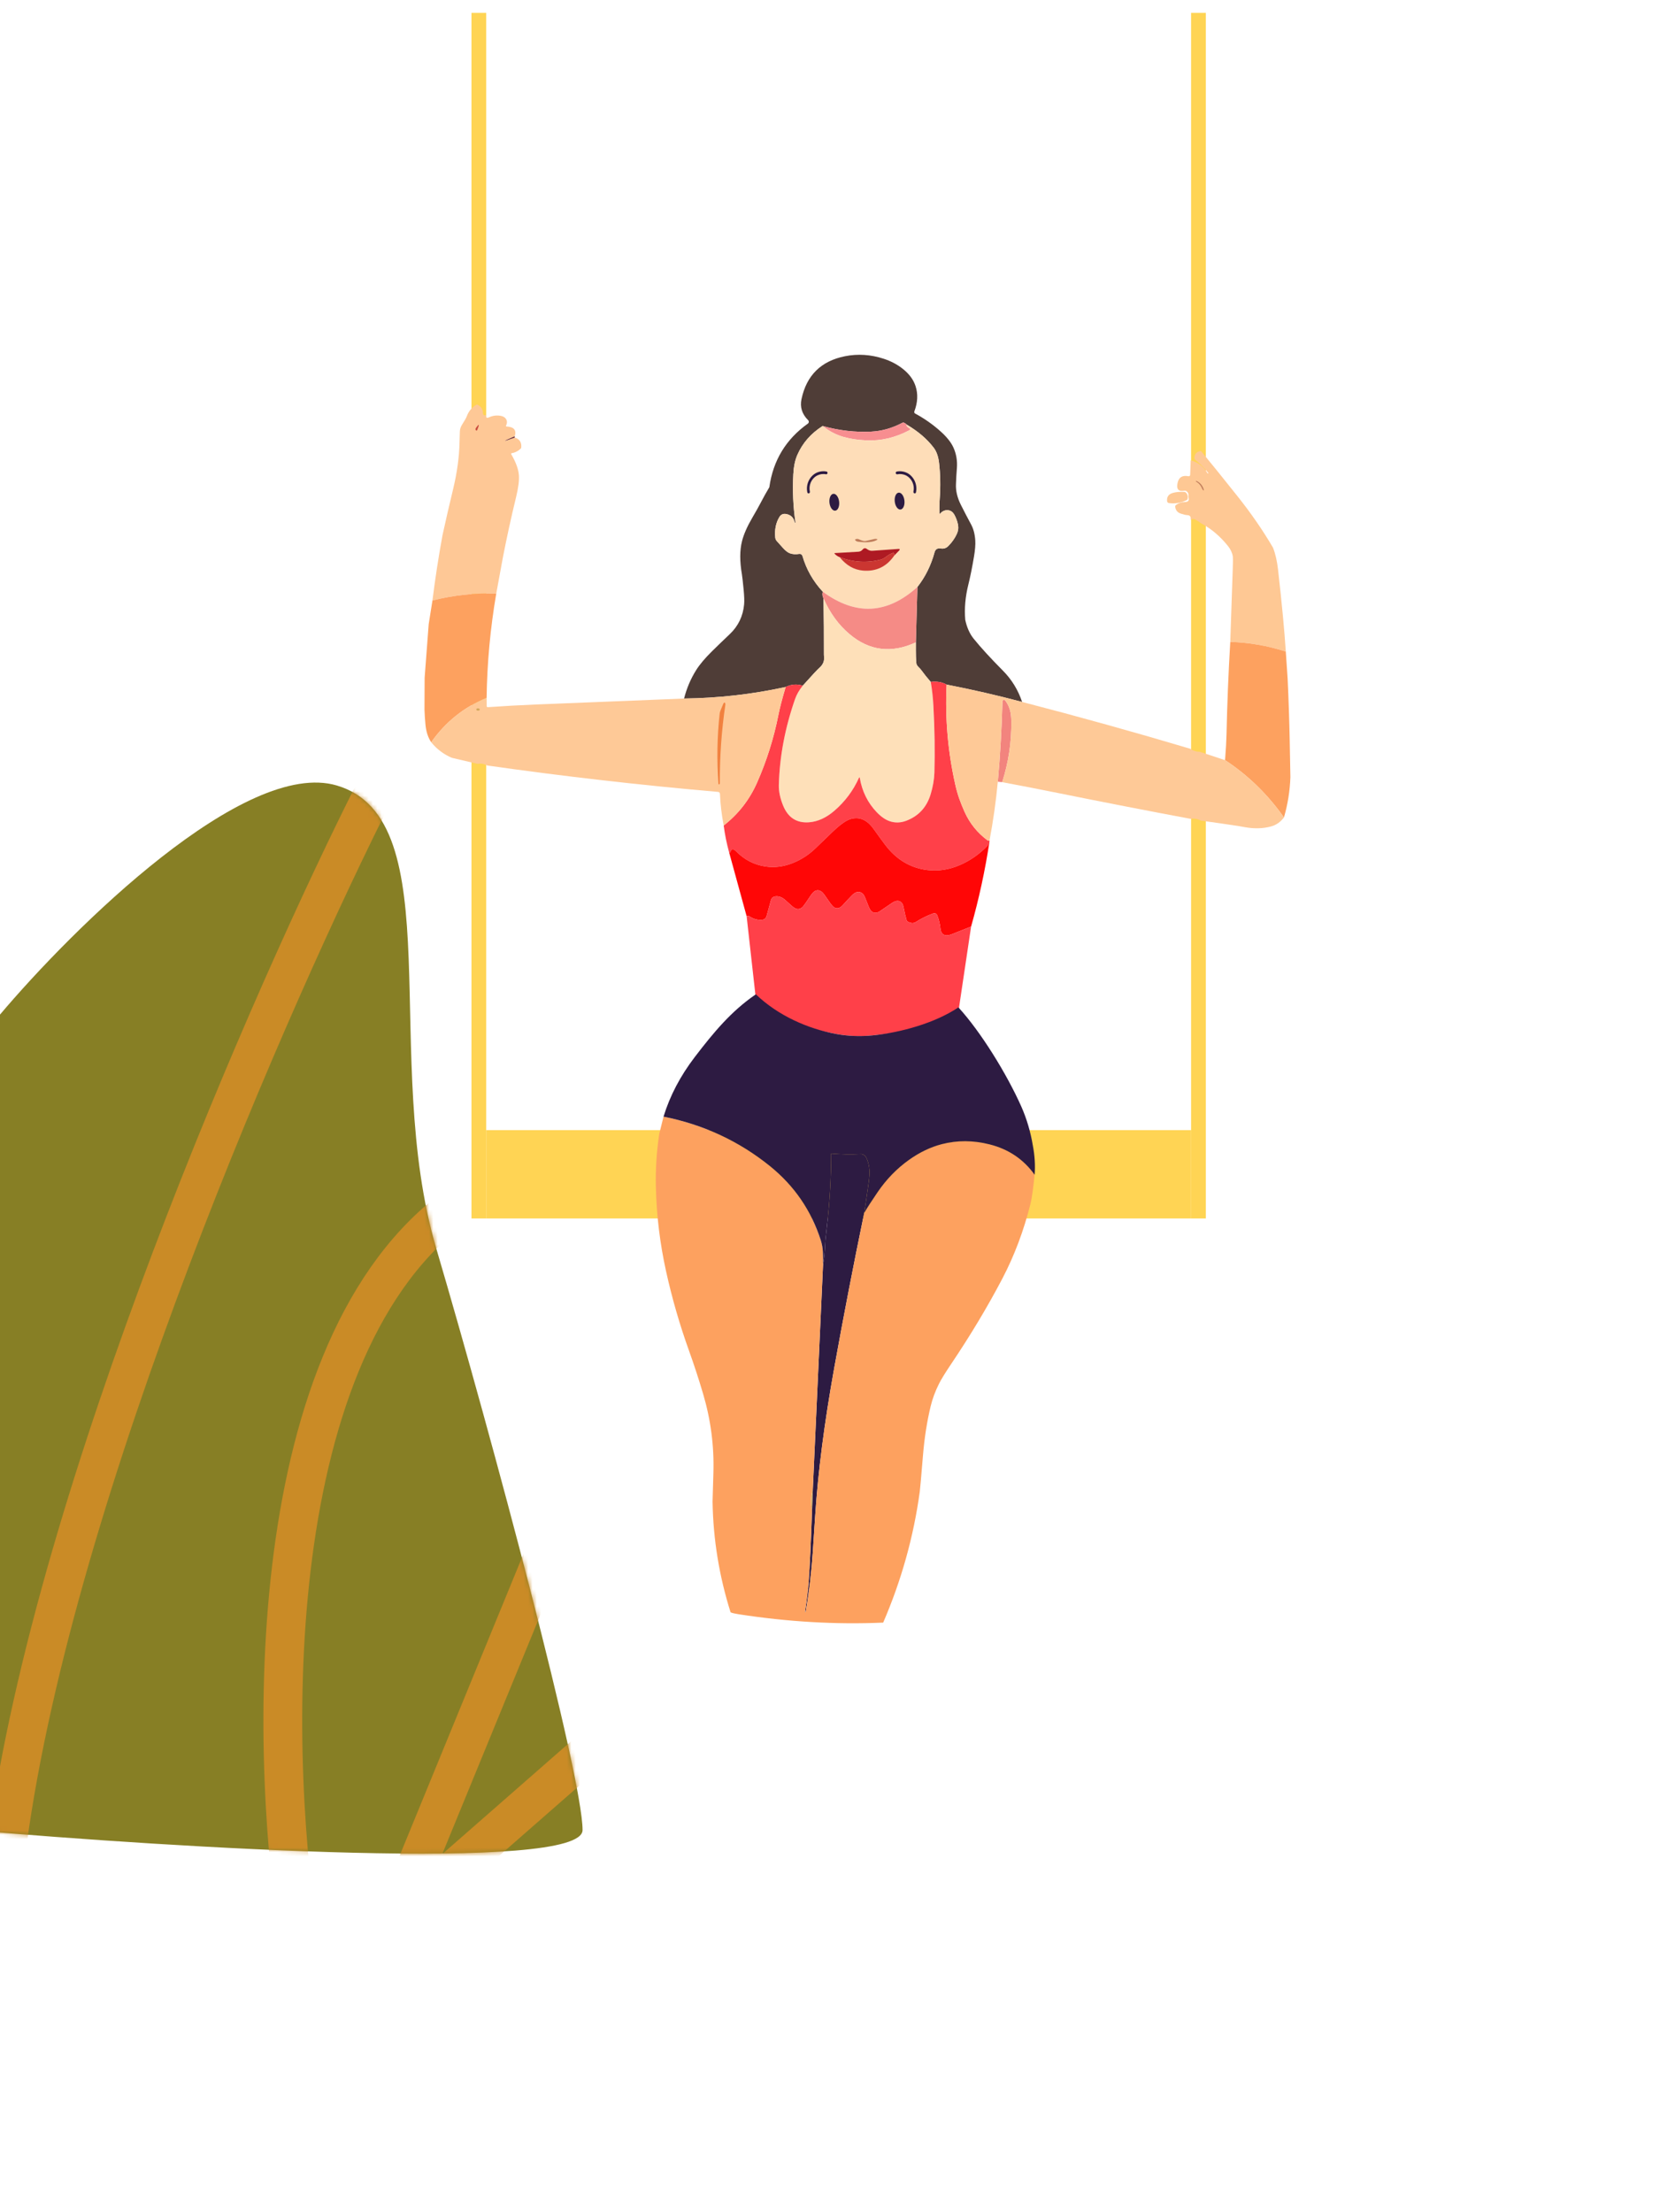
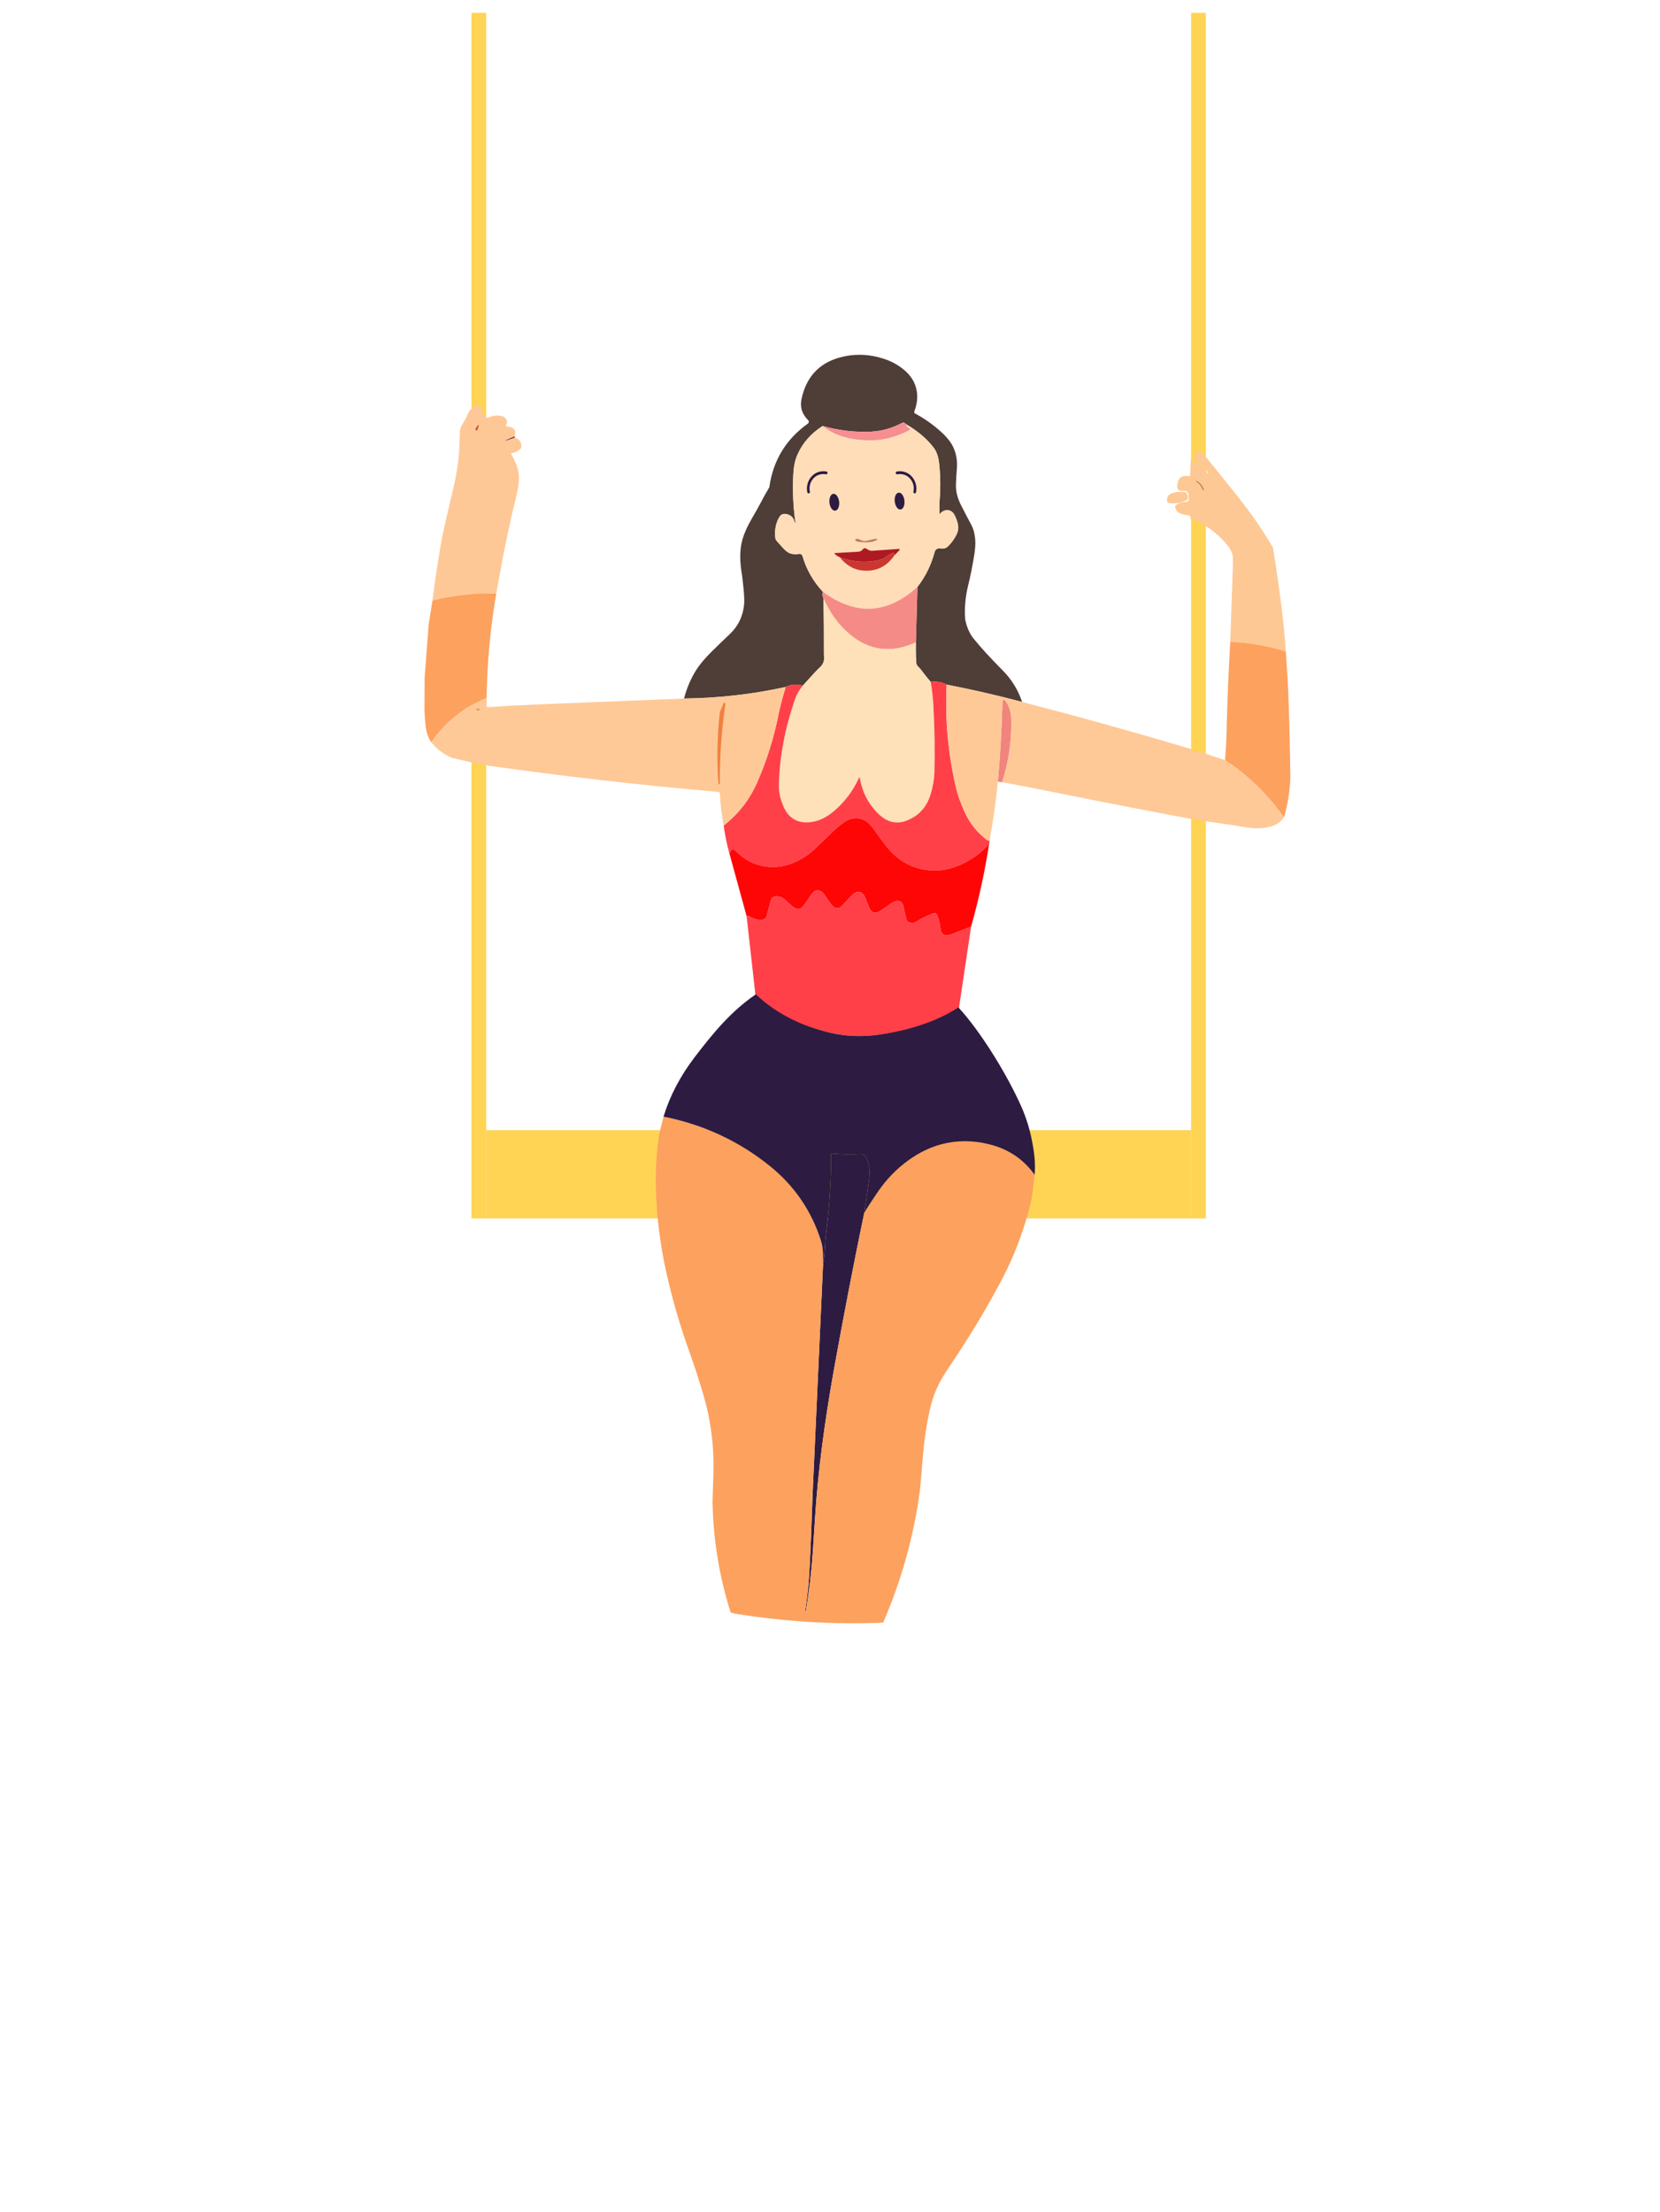
<svg xmlns="http://www.w3.org/2000/svg" width="385" height="513" viewBox="0 0 385 513" fill="none">
  <g clip-path="url(#clip0_1627_5072)">
-     <path d="M78.13 182.164C56.788 175.847 17.02 215.102 -0.196 235.52L-6.812 424.398C40.497 428.524 135.113 434.3 135.113 424.398C135.113 412.019 114.198 333.694 101.179 289.515C88.161 245.337 104.808 190.061 78.13 182.164Z" fill="#877F25" />
    <mask id="mask0_1627_5072" style="mask-type:alpha" maskUnits="userSpaceOnUse" x="-7" y="181" width="143" height="249">
      <path d="M78.13 182.164C56.788 175.847 17.02 215.102 -0.196 235.52L-6.812 424.398C40.497 428.524 135.113 434.3 135.113 424.398C135.113 412.019 114.198 333.694 101.179 289.515C88.161 245.337 104.808 190.061 78.13 182.164Z" fill="#877F25" />
    </mask>
    <g mask="url(#mask0_1627_5072)">
-       <path d="M87.094 183.017C63.262 230.183 12.823 345.046 1.725 427.171C-9.373 509.295 42.489 478.463 69.807 452.781C62.621 409.955 59.477 315.594 104.381 280.764C149.285 245.933 143.864 304.24 135.54 337.747L91.149 445.952L247.16 309.362C272.77 285.317 332.614 240.128 367.103 251.738C381.615 274.959 392.215 303.529 395.701 314.911C348.037 318.895 238.58 354.01 182.066 462.599" stroke="#CA8B26" stroke-width="9" />
-     </g>
+       </g>
    <rect x="109.35" y="2.986" width="3.415" height="279.582" fill="#FFD454" />
    <rect x="276.246" y="2.986" width="3.415" height="279.582" fill="#FFD454" />
    <rect x="112.765" y="262.08" width="163.481" height="20.488" fill="#FFD454" />
    <path d="M223.867 143.738C224.243 145.502 224.886 146.952 225.796 148.088C227.427 150.116 229.705 152.606 232.63 155.557C234.648 157.592 236.123 160.001 237.057 162.784C231.26 161.244 225.422 159.904 219.543 158.763C218.499 158.171 217.272 157.965 215.864 158.144C215.058 157.216 214.293 156.257 213.567 155.267C213.479 155.148 213.284 154.938 212.983 154.64C212.738 154.398 212.59 154.143 212.539 153.876C212.436 153.355 212.395 151.719 212.415 148.967L212.773 136.119C214.609 133.777 215.933 131.099 216.747 128.086C216.941 127.369 217.426 127.073 218.203 127.198C218.866 127.306 219.435 127.125 219.91 126.656C220.744 125.833 221.406 124.904 221.895 123.868C222.237 123.146 222.332 122.406 222.181 121.649C222.025 120.881 221.761 120.151 221.391 119.459C221.039 118.796 220.568 118.422 219.979 118.337C219.242 118.231 218.596 118.489 218.041 119.109C217.947 119.214 217.897 119.197 217.891 119.058C217.846 117.857 217.869 116.658 217.96 115.46C218.159 112.753 218.103 110.053 217.793 107.358C217.622 105.878 217.214 104.71 216.568 103.854C215.037 101.828 212.947 100.035 210.298 98.476C210.113 98.276 209.897 98.127 209.649 98.027C209.59 98.003 209.525 97.994 209.457 98C209.389 98.006 209.32 98.027 209.256 98.062C206.926 99.291 204.534 99.968 202.081 100.093C198.365 100.284 194.603 99.85 190.795 98.791C188.086 100.505 186.128 102.741 184.922 105.501C184.396 106.699 184.085 108.188 183.991 109.966C183.792 113.819 183.953 117.5 184.474 121.009C184.514 121.285 184.464 121.329 184.324 121.141C184.302 121.11 184.285 121.07 184.273 121.021C184.045 120.02 183.402 119.415 182.344 119.207C181.655 119.071 181.127 119.303 180.76 119.903C179.941 121.252 179.622 122.843 179.804 124.675C179.832 124.969 179.955 125.247 180.154 125.469C180.646 126.021 181.113 126.542 181.554 127.031C182.166 127.711 182.709 128.137 183.185 128.308C183.836 128.544 184.562 128.592 185.362 128.453C185.522 128.425 185.687 128.458 185.825 128.545C185.963 128.631 186.064 128.766 186.109 128.922C187.002 132.021 188.574 134.787 190.825 137.22C190.68 137.803 190.736 138.321 190.992 138.774C191.071 143.165 191.104 147.516 191.09 151.827C191.09 151.844 191.103 152.071 191.128 152.51C191.179 153.403 190.819 154.187 190.048 154.862C189.567 155.286 188.278 156.67 186.181 159.015C184.815 158.585 183.493 158.686 182.216 159.318C174.453 161.011 166.599 161.903 158.654 161.994C159.254 159.629 160.182 157.442 161.437 155.433C162.251 154.13 163.476 152.67 165.112 151.054C166.196 149.981 167.572 148.654 169.24 147.072C171.217 145.199 172.332 142.89 172.582 140.144C172.653 139.367 172.613 138.209 172.462 136.669C172.283 134.843 172.152 133.686 172.07 133.199C171.549 130.174 171.558 127.605 172.095 125.49C172.499 123.9 173.288 122.103 174.46 120.099C175.294 118.677 175.955 117.494 176.445 116.552C177.065 115.357 177.727 114.169 178.43 112.988C179.3 106.779 182.277 101.865 187.359 98.245C187.422 98.2 187.474 98.142 187.512 98.076C187.55 98.009 187.573 97.935 187.58 97.858C187.586 97.782 187.576 97.705 187.55 97.633C187.523 97.561 187.482 97.496 187.428 97.443C186.008 96.031 185.495 94.399 185.891 92.547C187.066 87.038 190.423 83.727 195.96 82.614C198.948 82.014 201.957 82.212 204.988 83.207C206.672 83.76 208.158 84.552 209.444 85.585C210.89 86.74 211.854 88.056 212.338 89.533C212.941 91.371 212.849 93.332 212.061 95.415C212.026 95.504 212.026 95.604 212.061 95.694C212.095 95.784 212.162 95.86 212.248 95.906C214.397 97.058 216.369 98.443 218.164 100.059C219.587 101.337 220.569 102.568 221.11 103.751C221.79 105.242 222.063 106.849 221.929 108.57C221.852 109.578 221.81 110.191 221.801 110.41C221.781 110.871 221.753 111.487 221.716 112.258C221.639 113.809 222.02 115.42 222.86 117.09C223.631 118.621 224.423 120.141 225.237 121.649C225.778 122.651 226.097 123.876 226.193 125.324C226.256 126.272 226.158 127.515 225.899 129.055C225.469 131.61 225.035 133.766 224.597 135.521C223.883 138.381 223.639 141.12 223.867 143.738Z" fill="#4F3D37" />
    <path d="M110.613 93.798C111.533 94.199 112.001 94.875 112.018 95.825C112.026 96.249 112.27 96.392 112.748 96.252C112.657 96.608 112.718 96.817 112.931 96.88C113.042 96.911 113.207 96.877 113.426 96.777C114.283 96.387 115.168 96.269 116.081 96.423C116.65 96.52 117.062 96.747 117.315 97.106C117.642 97.573 117.656 98.112 117.358 98.724C117.348 98.742 117.344 98.763 117.344 98.784C117.345 98.804 117.351 98.825 117.362 98.843C117.372 98.86 117.387 98.875 117.405 98.886C117.423 98.896 117.443 98.902 117.464 98.903C119.197 98.991 119.836 99.749 119.381 101.178C116.396 102.461 116.396 102.557 119.381 101.464C120.55 101.834 121.048 102.652 120.875 103.918C120.269 104.556 119.53 104.951 118.659 105.105C118.636 105.109 118.614 105.118 118.595 105.133C118.576 105.147 118.561 105.165 118.551 105.186C118.541 105.207 118.536 105.23 118.537 105.253C118.538 105.276 118.545 105.299 118.557 105.318C119.624 107.14 120.219 108.742 120.341 110.125C120.449 111.357 120.23 113.091 119.684 115.328C118.554 119.972 117.534 124.64 116.623 129.333L115.095 137.656C110.09 137.494 105.157 138.027 100.297 139.257C100.928 134.189 101.705 129.143 102.627 124.121C103.398 120.592 104.209 117.072 105.06 113.561C105.999 109.671 106.504 106.035 106.575 102.655C106.598 101.522 106.624 100.653 106.652 100.047C106.675 99.489 106.857 98.947 107.199 98.421C107.771 97.536 108.123 96.911 108.257 96.547C108.701 95.326 109.487 94.41 110.613 93.798Z" fill="#FEC896" />
    <path d="M210.298 98.476C210.193 98.755 210.385 99.026 210.875 99.287C211.196 99.458 211.196 99.627 210.875 99.795C207.656 101.491 204.367 102.27 201.006 102.13C199.017 102.048 197.236 101.783 195.662 101.336C193.889 100.83 192.267 99.982 190.796 98.792C194.603 99.851 198.365 100.285 202.082 100.094C204.535 99.969 206.926 99.292 209.257 98.062C209.321 98.028 209.389 98.007 209.457 98.001C209.525 97.995 209.591 98.004 209.65 98.028C209.897 98.128 210.113 98.277 210.298 98.476Z" fill="#F78E90" />
    <path d="M210.298 98.477C212.947 100.036 215.037 101.829 216.568 103.855C217.214 104.711 217.623 105.879 217.793 107.359C218.103 110.054 218.159 112.754 217.96 115.461C217.869 116.659 217.846 117.858 217.891 119.059C217.897 119.198 217.947 119.215 218.041 119.11C218.596 118.49 219.242 118.232 219.979 118.338C220.568 118.423 221.039 118.797 221.392 119.46C221.762 120.152 222.025 120.882 222.181 121.65C222.332 122.407 222.237 123.147 221.895 123.869C221.406 124.905 220.744 125.834 219.91 126.657C219.435 127.126 218.866 127.307 218.203 127.199C217.426 127.074 216.941 127.37 216.748 128.087C215.934 131.1 214.609 133.778 212.774 136.12C205.762 142.463 198.446 142.83 190.825 137.221C188.575 134.788 187.002 132.022 186.109 128.923C186.064 128.767 185.963 128.632 185.825 128.546C185.687 128.459 185.522 128.426 185.362 128.454C184.562 128.593 183.837 128.545 183.185 128.309C182.71 128.138 182.166 127.712 181.554 127.032C181.113 126.543 180.647 126.022 180.154 125.47C179.955 125.248 179.832 124.97 179.804 124.676C179.622 122.844 179.941 121.253 180.76 119.904C181.128 119.304 181.655 119.072 182.344 119.208C183.403 119.416 184.046 120.021 184.273 121.022C184.285 121.071 184.302 121.111 184.325 121.142C184.464 121.33 184.514 121.286 184.474 121.01C183.953 117.501 183.792 113.82 183.992 109.967C184.086 108.189 184.396 106.7 184.922 105.502C186.129 102.742 188.086 100.505 190.796 98.792C192.267 99.982 193.889 100.83 195.662 101.336C197.235 101.783 199.016 102.048 201.006 102.13C204.366 102.27 207.656 101.491 210.874 99.796C211.196 99.628 211.196 99.458 210.874 99.288C210.385 99.026 210.193 98.755 210.298 98.477Z" fill="#FEDDB8" />
-     <path d="M278.538 104.583C280.444 106.879 283.264 110.371 286.998 115.058C290.168 119.042 292.915 123.023 295.24 127.001C295.792 128.37 296.183 130.071 296.414 132.106C297.307 139.977 297.906 146.308 298.211 151.1C294.028 149.746 289.735 148.999 285.333 148.859C285.529 143.143 285.723 137.424 285.914 131.705C285.962 130.205 285.968 129.334 285.931 129.092C285.797 128.224 285.423 127.406 284.808 126.638C282.975 124.342 280.874 122.572 278.504 121.328C278.259 121.109 277.99 120.925 277.697 120.777C277.671 120.763 277.513 120.668 277.223 120.491C276.873 120.278 276.517 120.308 276.156 120.581C276.244 119.875 276.012 119.505 275.46 119.471C275.133 119.449 274.898 119.414 274.756 119.369C274.531 119.295 274.302 119.229 274.069 119.172C273.172 118.953 272.669 118.4 272.558 117.512C272.549 117.447 272.556 117.381 272.58 117.319C272.604 117.258 272.643 117.204 272.694 117.162C273.275 116.693 273.996 116.445 274.858 116.419C275.573 116.397 275.844 116.074 275.674 115.45C275.637 115.314 275.625 115.176 275.639 115.036C275.702 114.487 275.507 114.089 275.055 113.841C274.947 113.783 274.803 113.767 274.649 113.794C273.278 114.048 272.774 113.412 273.138 111.886C273.434 110.651 274.272 110.17 275.652 110.444C275.697 110.453 275.743 110.451 275.788 110.439C275.832 110.427 275.874 110.405 275.91 110.374C275.946 110.344 275.976 110.305 275.997 110.261C276.018 110.217 276.03 110.168 276.032 110.119L276.164 106.764C277.846 107.197 279.125 108.167 280.002 109.675C280.05 109.758 280.101 109.798 280.155 109.795C280.264 109.786 280.275 109.726 280.19 109.615C279.307 108.497 278.307 107.493 277.189 106.602C277.134 106.558 277.091 106.504 277.061 106.444C277.032 106.384 277.017 106.32 277.018 106.256C277.038 105.26 277.545 104.703 278.538 104.583Z" fill="#FEC894" />
+     <path d="M278.538 104.583C280.444 106.879 283.264 110.371 286.998 115.058C290.168 119.042 292.915 123.023 295.24 127.001C297.307 139.977 297.906 146.308 298.211 151.1C294.028 149.746 289.735 148.999 285.333 148.859C285.529 143.143 285.723 137.424 285.914 131.705C285.962 130.205 285.968 129.334 285.931 129.092C285.797 128.224 285.423 127.406 284.808 126.638C282.975 124.342 280.874 122.572 278.504 121.328C278.259 121.109 277.99 120.925 277.697 120.777C277.671 120.763 277.513 120.668 277.223 120.491C276.873 120.278 276.517 120.308 276.156 120.581C276.244 119.875 276.012 119.505 275.46 119.471C275.133 119.449 274.898 119.414 274.756 119.369C274.531 119.295 274.302 119.229 274.069 119.172C273.172 118.953 272.669 118.4 272.558 117.512C272.549 117.447 272.556 117.381 272.58 117.319C272.604 117.258 272.643 117.204 272.694 117.162C273.275 116.693 273.996 116.445 274.858 116.419C275.573 116.397 275.844 116.074 275.674 115.45C275.637 115.314 275.625 115.176 275.639 115.036C275.702 114.487 275.507 114.089 275.055 113.841C274.947 113.783 274.803 113.767 274.649 113.794C273.278 114.048 272.774 113.412 273.138 111.886C273.434 110.651 274.272 110.17 275.652 110.444C275.697 110.453 275.743 110.451 275.788 110.439C275.832 110.427 275.874 110.405 275.91 110.374C275.946 110.344 275.976 110.305 275.997 110.261C276.018 110.217 276.03 110.168 276.032 110.119L276.164 106.764C277.846 107.197 279.125 108.167 280.002 109.675C280.05 109.758 280.101 109.798 280.155 109.795C280.264 109.786 280.275 109.726 280.19 109.615C279.307 108.497 278.307 107.493 277.189 106.602C277.134 106.558 277.091 106.504 277.061 106.444C277.032 106.384 277.017 106.32 277.018 106.256C277.038 105.26 277.545 104.703 278.538 104.583Z" fill="#FEC894" />
    <path d="M212.774 136.119L212.416 148.967C206.77 151.579 201.645 150.948 197.041 147.072C194.5 144.935 192.483 142.169 190.992 138.774C190.736 138.322 190.681 137.804 190.826 137.22C198.446 142.829 205.762 142.462 212.774 136.119Z" fill="#F58B86" />
    <path d="M190.992 138.774C192.483 142.169 194.499 144.935 197.04 147.072C201.645 150.948 206.77 151.58 212.415 148.967C212.395 151.719 212.437 153.355 212.539 153.876C212.59 154.144 212.738 154.398 212.983 154.64C213.285 154.939 213.479 155.148 213.568 155.268C214.293 156.258 215.059 157.217 215.864 158.145C216.169 159.841 216.376 161.726 216.487 163.8C216.778 169.178 216.853 174.301 216.714 179.167C216.665 180.754 216.376 182.426 215.847 184.182C214.934 187.21 213.04 189.264 210.166 190.346C208.86 190.835 207.576 190.863 206.316 190.431C205.328 190.092 204.329 189.395 203.319 188.339C201.248 186.165 199.946 183.532 199.414 180.439C199.374 180.205 199.304 180.197 199.204 180.413C197.881 183.35 195.99 185.881 193.532 188.006C191.651 189.634 189.699 190.529 187.675 190.691C184.767 190.925 182.74 189.609 181.593 186.743C180.916 185.053 180.596 183.488 180.633 182.048C180.806 175.46 182.06 168.817 184.393 162.118C184.769 161.046 185.365 160.011 186.181 159.015C188.279 156.671 189.568 155.286 190.049 154.862C190.82 154.188 191.18 153.404 191.129 152.51C191.103 152.072 191.09 151.844 191.09 151.827C191.104 147.516 191.072 143.165 190.992 138.774Z" fill="#FEE0B9" />
    <path d="M115.095 137.656C113.718 145.692 112.973 153.751 112.859 161.833C107.606 163.995 103.323 167.429 100.011 172.132C99.282 171.057 98.838 169.702 98.679 168.069C98.565 166.896 98.488 165.723 98.448 164.547L98.483 157.184L99.426 144.755L100.297 139.257C105.157 138.028 110.09 137.494 115.095 137.656Z" fill="#FDA15F" />
    <path d="M285.333 148.86C289.736 149 294.028 149.747 298.211 151.101L298.638 157.397C298.863 162.161 299.024 166.926 299.12 171.692C299.231 177.238 299.284 180.085 299.278 180.233C299.17 183.389 298.672 186.504 297.784 189.577C293.994 184.199 289.441 179.768 284.125 176.285C284.319 173.789 284.431 171.797 284.463 170.309C284.619 163.152 284.909 156.003 285.333 148.86Z" fill="#FDA15F" />
    <path d="M219.544 158.763C219.171 166.583 219.838 174.298 221.546 181.907C221.816 183.108 222.119 184.186 222.455 185.142C222.83 186.201 223.249 187.242 223.71 188.267C224.908 190.927 226.672 193.124 229.003 194.857C229.079 194.914 229.155 194.947 229.229 194.955C229.314 194.967 229.401 194.968 229.489 194.96C229.512 195.031 229.512 195.102 229.489 195.173C229.35 195.358 229.253 195.563 229.199 195.788C229.163 195.939 229.097 196.066 229.011 196.155C227.133 198.104 224.996 199.592 222.6 200.62C220.11 201.69 217.611 202.074 215.105 201.772C211.178 201.303 207.919 199.369 205.33 195.971C204.855 195.348 203.941 194.095 202.589 192.211C201.047 190.065 199.246 189.318 197.186 189.97C196.184 190.286 194.829 191.258 193.122 192.885C191.819 194.123 190.524 195.371 189.238 196.629C187.633 198.197 185.823 199.376 183.808 200.167C181.708 200.992 179.624 201.253 177.555 200.948C174.923 200.561 172.641 199.383 170.709 197.414C170.043 196.734 169.593 196.824 169.36 197.683C169.337 197.766 169.306 197.77 169.266 197.696C169.217 197.608 169.159 197.585 169.091 197.627C168.53 195.593 168.115 193.53 167.844 191.438C171.254 188.775 173.835 185.457 175.587 181.484C177.807 176.45 179.453 171.232 180.526 165.828C180.865 164.126 181.428 161.956 182.216 159.318C183.494 158.687 184.816 158.586 186.182 159.015C185.365 160.011 184.769 161.046 184.393 162.118C182.06 168.817 180.806 175.46 180.633 182.048C180.596 183.488 180.916 185.053 181.593 186.743C182.74 189.609 184.767 190.925 187.676 190.691C189.699 190.529 191.651 189.634 193.532 188.006C195.99 185.881 197.881 183.35 199.205 180.413C199.304 180.197 199.374 180.205 199.414 180.439C199.946 183.532 201.248 186.165 203.319 188.339C204.33 189.395 205.328 190.092 206.316 190.431C207.576 190.863 208.86 190.835 210.166 190.346C213.04 189.264 214.934 187.21 215.847 184.182C216.376 182.426 216.665 180.754 216.714 179.167C216.853 174.301 216.778 169.178 216.487 163.8C216.376 161.726 216.169 159.841 215.864 158.145C217.273 157.965 218.499 158.172 219.544 158.763Z" fill="#FF4049" />
    <path d="M232.439 181.39L231.423 181.287C231.975 175.115 232.331 168.929 232.49 162.728C232.491 162.651 232.507 162.577 232.534 162.515C232.562 162.452 232.601 162.403 232.648 162.37C232.839 162.236 233.028 162.294 233.216 162.545C233.697 163.193 234.052 163.952 234.283 164.82C234.451 165.443 234.54 166.264 234.552 167.283C234.609 172.103 233.904 176.805 232.439 181.39Z" fill="#F2847E" />
    <path d="M229.489 195.173C228.47 201.877 227.049 208.445 225.225 214.876C223.694 215.499 222.209 216.09 220.769 216.648C220.097 216.909 219.573 216.988 219.198 216.882C218.566 216.709 218.206 216.205 218.118 215.371C218.007 214.344 217.774 213.345 217.418 212.375C217.224 211.848 216.864 211.681 216.338 211.871C214.981 212.366 213.67 213.017 212.407 213.822C211.869 214.163 211.236 214.128 210.507 213.715C210.39 213.649 210.301 213.536 210.26 213.399C210.066 212.748 209.822 211.696 209.526 210.245C209.363 209.457 208.965 209.017 208.33 208.926C207.926 208.869 207.448 209.024 206.896 209.391C206.265 209.807 205.335 210.438 204.109 211.286C203.455 211.739 202.864 211.809 202.338 211.496C202.019 211.305 201.727 210.887 201.463 210.241C201.192 209.58 200.929 208.917 200.673 208.252C200.479 207.756 200.276 207.415 200.063 207.227C199.707 206.914 199.294 206.796 198.825 206.873C198.418 206.941 197.971 207.23 197.484 207.739C196.799 208.451 196.126 209.172 195.465 209.903C194.845 210.595 194.223 210.791 193.6 210.493C193.287 210.342 192.902 209.939 192.443 209.285C192.073 208.75 191.702 208.216 191.329 207.684C190.994 207.203 190.705 206.884 190.463 206.728C190.008 206.429 189.548 206.385 189.084 206.595C188.746 206.752 188.361 207.156 187.932 207.808C187.129 209.028 186.59 209.805 186.314 210.138C185.884 210.662 185.393 210.88 184.841 210.791C184.511 210.737 184.099 210.491 183.603 210.053C183.125 209.632 182.652 209.206 182.182 208.777C181.476 208.133 180.759 207.828 180.031 207.859C179.368 207.884 178.955 208.197 178.793 208.798L177.828 212.332C177.663 212.95 177.283 213.28 176.689 213.322C175.713 213.388 174.786 213.136 173.91 212.567C173.608 212.371 173.359 212.341 173.163 212.477L169.091 197.627C169.159 197.585 169.217 197.608 169.266 197.696C169.306 197.77 169.337 197.765 169.36 197.683C169.593 196.824 170.043 196.734 170.709 197.414C172.641 199.383 174.923 200.561 177.555 200.948C179.624 201.253 181.708 200.992 183.808 200.167C185.823 199.376 187.633 198.197 189.238 196.629C190.524 195.371 191.819 194.123 193.122 192.885C194.829 191.258 196.184 190.286 197.186 189.97C199.246 189.318 201.047 190.065 202.589 192.211C203.941 194.095 204.855 195.348 205.33 195.971C207.919 199.369 211.178 201.303 215.104 201.772C217.611 202.074 220.11 201.69 222.6 200.62C224.996 199.592 227.133 198.104 229.011 196.155C229.097 196.066 229.163 195.938 229.199 195.788C229.253 195.563 229.35 195.358 229.489 195.173Z" fill="#FF0606" />
    <path d="M219.543 158.764C225.422 159.905 231.26 161.245 237.056 162.785C250.109 166.165 263.101 169.782 276.031 173.635C276.7 174.104 277.447 174.342 278.272 174.348L284.124 176.286C289.44 179.769 293.993 184.199 297.783 189.577C296.981 190.633 295.99 191.325 294.812 191.652C292.971 192.164 290.935 192.222 288.704 191.827C287.722 191.653 287.222 191.564 287.202 191.558C284.313 191.111 281.414 190.694 278.503 190.307C277.771 189.892 276.989 189.755 276.155 189.898C265.888 187.977 255.628 185.979 245.375 183.905C241.027 183.023 236.715 182.185 232.438 181.391C233.903 176.806 234.608 172.104 234.551 167.283C234.539 166.265 234.45 165.444 234.282 164.821C234.051 163.953 233.696 163.194 233.215 162.545C233.027 162.295 232.838 162.237 232.647 162.37C232.6 162.403 232.561 162.453 232.533 162.516C232.506 162.578 232.49 162.651 232.489 162.729C232.33 168.93 231.974 175.116 231.422 181.288C230.989 185.872 230.345 190.43 229.488 194.96C229.4 194.968 229.313 194.967 229.228 194.956C229.154 194.947 229.079 194.914 229.002 194.857C226.671 193.125 224.907 190.928 223.709 188.267C223.248 187.243 222.83 186.201 222.454 185.143C222.118 184.186 221.815 183.108 221.545 181.907C219.837 174.298 219.17 166.583 219.543 158.764Z" fill="#FEC997" />
    <path d="M182.216 159.318C181.428 161.956 180.864 164.126 180.526 165.828C179.453 171.232 177.807 176.45 175.587 181.484C173.834 185.457 171.253 188.775 167.844 191.438C167.366 188.971 167.077 186.524 166.978 184.097C166.973 183.982 166.927 183.873 166.848 183.791C166.77 183.708 166.664 183.658 166.551 183.648C148.626 182.092 130.769 180.049 112.978 177.519C112.295 177.132 111.554 177.005 110.754 177.139L104.804 175.743C102.903 174.938 101.305 173.734 100.01 172.132C103.323 167.428 107.605 163.995 112.858 161.832L112.871 163.745C112.871 163.779 112.878 163.813 112.891 163.845C112.905 163.877 112.925 163.905 112.95 163.929C112.974 163.953 113.004 163.971 113.036 163.983C113.068 163.994 113.102 163.999 113.136 163.997C116.861 163.735 120.543 163.53 124.182 163.382C135.67 162.912 147.161 162.45 158.654 161.995C166.599 161.904 174.453 161.012 182.216 159.318Z" fill="#FEC997" />
    <path d="M225.225 214.876C223.694 215.499 222.209 216.09 220.769 216.648C220.097 216.909 219.573 216.988 219.198 216.882C218.566 216.709 218.206 216.205 218.118 215.371C218.007 214.344 217.774 213.345 217.418 212.375C217.224 211.848 216.864 211.681 216.338 211.871C214.981 212.366 213.67 213.017 212.407 213.822C211.869 214.163 211.236 214.128 210.507 213.715C210.39 213.649 210.301 213.536 210.26 213.399C210.066 212.748 209.822 211.696 209.526 210.245C209.363 209.457 208.965 209.017 208.33 208.926C207.926 208.869 207.448 209.024 206.896 209.391C206.265 209.807 205.335 210.438 204.109 211.286C203.454 211.739 202.864 211.809 202.338 211.496C202.019 211.305 201.727 210.887 201.463 210.241C201.192 209.58 200.929 208.917 200.673 208.252C200.479 207.756 200.276 207.415 200.062 207.227C199.707 206.914 199.294 206.796 198.825 206.873C198.418 206.941 197.971 207.23 197.484 207.739C196.799 208.451 196.126 209.172 195.465 209.903C194.845 210.595 194.223 210.791 193.6 210.492C193.287 210.342 192.901 209.939 192.443 209.285C192.073 208.75 191.702 208.216 191.329 207.684C190.993 207.203 190.705 206.884 190.463 206.728C190.007 206.429 189.548 206.385 189.084 206.595C188.745 206.752 188.361 207.156 187.932 207.808C187.129 209.028 186.59 209.805 186.314 210.138C185.884 210.662 185.393 210.88 184.841 210.791C184.511 210.737 184.099 210.491 183.603 210.053C183.125 209.632 182.652 209.206 182.182 208.777C181.476 208.133 180.759 207.828 180.031 207.859C179.368 207.884 178.955 208.197 178.793 208.798L177.828 212.332C177.663 212.95 177.283 213.28 176.689 213.322C175.713 213.388 174.786 213.136 173.91 212.567C173.608 212.371 173.359 212.341 173.163 212.477L175.299 231.588C180.43 236.508 187.33 238.577 194.001 239.795C196.752 240.296 199.587 240.397 202.503 240.098C208.889 239.441 216.815 238.28 222.281 234.615L225.225 214.876Z" fill="#FF4049" />
    <path d="M192.768 267.515C195.019 267.711 197.356 267.751 199.781 267.634C200.299 267.717 200.666 267.973 200.882 268.402C201.312 269.262 201.566 270.245 201.646 271.352C201.697 272.041 201.632 273.039 201.45 274.348C201.131 276.662 200.794 278.973 200.438 281.28C197.96 293.24 195.639 305.233 193.476 317.259C191.188 329.985 189.717 341.4 189.063 351.504C188.818 355.272 188.636 358.049 188.516 359.836C188.203 364.518 187.653 369.17 186.865 373.794C186.842 373.928 186.803 373.954 186.749 373.871C186.727 373.836 186.72 373.785 186.728 373.73C187.186 370.569 187.466 368.247 187.569 366.764C187.825 363.107 188.08 357.594 188.333 350.224L188.512 345.422L190.894 293.134C191.09 292.192 191.217 291.244 191.274 290.291C191.376 288.518 191.435 287.571 191.449 287.448C191.551 286.464 191.659 285.479 191.773 284.494C192.428 278.857 192.759 273.197 192.768 267.515Z" fill="#2D1B42" />
    <path d="M153.891 258.951C163.17 260.807 171.4 264.632 178.579 270.429C184.225 274.991 188.155 280.729 190.369 287.644C190.647 288.514 190.808 289.419 190.851 290.358C190.891 291.283 190.905 292.208 190.894 293.133L188.512 345.421C188.045 346.995 187.985 348.595 188.333 350.223C188.079 357.593 187.825 363.106 187.569 366.763C187.466 368.246 187.186 370.568 186.728 373.729C186.719 373.784 186.727 373.835 186.749 373.87C186.803 373.953 186.841 373.927 186.864 373.793C187.652 369.169 188.203 364.516 188.516 359.835C188.636 358.048 188.818 355.271 189.062 351.503C189.717 341.399 191.188 329.984 193.476 317.258C195.639 305.232 197.959 293.239 200.438 281.279C201.132 280.084 202.169 278.478 203.55 276.46C205.587 273.478 208.009 270.987 210.814 268.986C213.293 267.222 215.843 266.003 218.463 265.328C222.023 264.412 225.704 264.432 229.506 265.388C233.908 266.495 237.392 268.844 239.959 272.435C239.609 275.77 239.29 278.01 239.003 279.154C237.438 285.408 235.26 291.198 232.468 296.522C229.056 303.027 225.105 309.617 220.615 316.293C219.215 318.373 218.261 319.926 217.755 320.95C216.89 322.694 216.254 324.413 215.847 326.106C214.996 329.641 214.404 333.415 214.071 337.43C213.653 342.481 213.402 345.313 213.32 345.925C211.891 356.379 209.063 366.501 204.834 376.29C193.862 376.768 182.664 376.118 171.242 374.34C170.411 374.212 169.812 374.069 169.445 373.913C166.798 365.532 165.404 356.967 165.262 348.217C165.262 348.2 165.327 345.984 165.458 341.571C165.643 335.362 164.849 329.258 163.076 323.259C162.077 319.876 160.982 316.525 159.79 313.207C157.624 307.177 155.851 301.035 154.471 294.78C153.057 288.369 152.271 281.88 152.115 275.312C152.015 271.163 152.279 267.037 152.905 262.934L153.891 258.951Z" fill="#FDA15F" />
    <path d="M188.512 345.422L188.333 350.224C187.986 348.596 188.046 346.996 188.512 345.422Z" fill="#D4AA5E" />
    <path d="M271.089 116.66C270.986 116.645 270.891 116.597 270.819 116.523C270.746 116.449 270.7 116.353 270.688 116.25C270.571 115.245 271.009 114.599 272.003 114.312C272.717 114.107 273.597 114.025 274.645 114.064C274.79 114.07 274.924 114.123 275.02 114.214C275.427 114.618 275.569 115.107 275.447 115.682C275.434 115.746 275.404 115.807 275.362 115.859C275.319 115.912 275.263 115.955 275.2 115.985C273.908 116.637 272.537 116.862 271.089 116.66Z" fill="#FEC894" />
    <path d="M277.5 111.751C277.327 111.657 277.291 111.593 277.394 111.559C277.422 111.549 277.455 111.547 277.49 111.551C277.525 111.555 277.562 111.567 277.599 111.584C278.393 111.988 278.919 112.639 279.178 113.535C279.249 113.782 279.181 113.805 278.973 113.603C278.936 113.563 278.906 113.515 278.883 113.458C278.55 112.639 278.089 112.069 277.5 111.751Z" fill="#BE7B59" />
    <path d="M200.72 125.465C201.414 125.323 202.106 125.165 202.794 124.991C202.894 124.966 202.989 124.956 203.08 124.962C203.647 124.996 203.634 125.137 203.042 125.384C202.1 125.777 200.753 125.858 199 125.627C198.838 125.607 198.698 125.558 198.581 125.478C198.183 125.199 198.247 125.031 198.773 124.974C198.904 124.96 199.041 124.986 199.183 125.051C199.903 125.39 200.415 125.528 200.72 125.465Z" fill="#BE7B59" />
    <path d="M207.434 128.8L207.349 128.368C207.344 128.342 207.333 128.316 207.318 128.294C207.303 128.272 207.283 128.253 207.26 128.239C207.237 128.225 207.212 128.217 207.186 128.214C207.16 128.211 207.134 128.214 207.11 128.223C206.58 128.405 206.101 128.664 205.671 129C205.139 129.413 204.678 129.669 204.288 129.768C201.096 130.602 197.914 130.414 194.744 129.205C194.312 129.057 193.906 128.78 193.528 128.373L193.562 128.266L199.102 127.946C199.285 127.935 199.466 127.884 199.633 127.797C199.799 127.709 199.949 127.587 200.071 127.438C200.364 127.079 200.696 127.041 201.066 127.323C201.464 127.627 201.879 127.764 202.312 127.732L208.279 127.306C208.718 127.274 208.791 127.407 208.501 127.703L207.434 128.8Z" fill="#AE1A23" />
    <path d="M207.434 128.799C205.647 131.403 203.223 132.577 200.161 132.321C198.058 132.144 196.252 131.106 194.744 129.205C197.914 130.414 201.096 130.602 204.288 129.768C204.678 129.669 205.139 129.413 205.671 129C206.101 128.664 206.581 128.405 207.11 128.223C207.134 128.214 207.16 128.211 207.186 128.214C207.212 128.217 207.237 128.225 207.26 128.239C207.283 128.253 207.303 128.271 207.318 128.294C207.333 128.316 207.344 128.342 207.349 128.368L207.434 128.799Z" fill="#CB3631" />
    <path d="M167.695 163.348C167.891 162.895 168.056 162.808 168.19 163.087C168.236 163.187 168.248 163.309 168.228 163.454C167.341 169.484 166.914 175.547 166.948 181.642C166.948 181.7 166.935 181.755 166.91 181.8C166.886 181.845 166.852 181.877 166.811 181.894C166.7 181.939 166.639 181.884 166.628 181.727C166.224 176.278 166.32 170.837 166.918 165.405C166.944 165.155 167.203 164.469 167.695 163.348Z" fill="#F1813F" />
    <path d="M110.413 99.816C110.324 99.742 110.282 99.638 110.285 99.505C110.29 99.416 110.33 99.32 110.404 99.214C111.147 98.167 111.241 98.331 110.686 99.705C110.674 99.734 110.657 99.761 110.635 99.784C110.614 99.806 110.589 99.824 110.562 99.835C110.536 99.845 110.508 99.849 110.482 99.846C110.456 99.843 110.432 99.833 110.413 99.816Z" fill="#C8483C" />
    <path d="M111.258 164.514C111.289 164.744 111.114 164.838 110.733 164.795C110.664 164.787 110.601 164.759 110.553 164.715C110.506 164.672 110.477 164.615 110.473 164.556C110.456 164.329 110.623 164.235 110.976 164.275C111.048 164.282 111.115 164.31 111.166 164.353C111.217 164.396 111.25 164.453 111.258 164.514Z" fill="#D4AA5E" />
    <path d="M207.519 116.332C207.641 117.411 208.242 118.23 208.861 118.16C209.48 118.089 209.883 117.158 209.761 116.078C209.64 114.999 209.038 114.18 208.419 114.25C207.8 114.32 207.397 115.252 207.519 116.332Z" fill="#2D1B42" />
    <path d="M192.377 116.6C192.498 117.68 193.1 118.498 193.719 118.428C194.338 118.358 194.741 117.426 194.619 116.347C194.497 115.268 193.896 114.449 193.277 114.519C192.658 114.589 192.255 115.521 192.377 116.6Z" fill="#2D1B42" />
    <path d="M119.381 101.179V101.465C116.396 102.557 116.396 102.462 119.381 101.179Z" fill="#62202C" />
    <path d="M194.002 239.796C187.331 238.578 180.431 235.509 175.3 230.589C169.66 234.439 165.604 239.289 161.13 245.14C157.778 249.528 155.365 254.132 153.891 258.953C163.171 260.808 171.4 264.634 178.58 270.43C184.225 274.992 188.155 280.73 190.369 287.645C190.648 288.516 190.809 289.421 190.851 290.36C190.891 291.284 190.905 292.209 190.894 293.134C191.09 292.192 191.217 291.245 191.274 290.291C191.376 288.519 191.435 287.571 191.449 287.449C191.551 286.464 191.66 285.479 191.773 284.495C192.428 278.858 192.759 273.198 192.768 267.515C195.019 267.712 197.356 267.751 199.781 267.635C200.299 267.717 200.666 267.973 200.882 268.403C201.312 269.262 201.567 270.245 201.646 271.352C201.697 272.041 201.632 273.04 201.45 274.349C201.131 276.662 200.794 278.973 200.438 281.281C201.133 280.086 202.17 278.479 203.55 276.462C205.587 273.479 208.009 270.988 210.815 268.988C213.293 267.223 215.843 266.004 218.464 265.33C222.024 264.413 225.705 264.433 229.506 265.389C233.908 266.496 237.393 268.845 239.96 272.437C240.128 270.271 239.992 268.029 239.554 265.709C239.016 262.457 238.113 259.406 236.844 256.558C233.51 249.08 227.499 239.31 222.282 233.615C216.816 237.28 208.89 239.442 202.504 240.099C199.587 240.398 196.753 240.297 194.002 239.796Z" fill="#2D1B42" />
    <path d="M189.233 109.707C190.007 109.312 190.869 109.188 191.692 109.352C191.731 109.36 191.768 109.375 191.801 109.398C191.834 109.421 191.862 109.45 191.884 109.486C191.905 109.521 191.92 109.56 191.927 109.602C191.934 109.644 191.933 109.687 191.925 109.729C191.916 109.772 191.9 109.812 191.877 109.848C191.854 109.884 191.825 109.915 191.791 109.94C191.757 109.964 191.72 109.981 191.68 109.99C191.641 109.999 191.6 109.999 191.561 109.991C190.863 109.851 190.132 109.956 189.474 110.291C188.852 110.629 188.349 111.183 188.05 111.858C187.75 112.534 187.673 113.291 187.831 114.001C187.849 114.075 187.842 114.155 187.811 114.226C187.78 114.297 187.726 114.355 187.66 114.389L187.617 114.407C187.579 114.42 187.539 114.424 187.5 114.421C187.46 114.417 187.422 114.405 187.388 114.385C187.353 114.365 187.323 114.338 187.299 114.305C187.275 114.272 187.257 114.235 187.247 114.194C187.056 113.336 187.149 112.421 187.511 111.603C187.873 110.786 188.481 110.116 189.233 109.707Z" fill="#2D1B42" />
    <path d="M210.445 109.707C209.67 109.313 208.808 109.19 207.985 109.356C207.946 109.364 207.909 109.379 207.876 109.402C207.843 109.425 207.815 109.455 207.793 109.49C207.772 109.525 207.757 109.565 207.75 109.606C207.743 109.648 207.744 109.692 207.753 109.734C207.761 109.776 207.778 109.817 207.801 109.853C207.824 109.889 207.853 109.92 207.887 109.944C207.921 109.968 207.958 109.985 207.998 109.994C208.037 110.003 208.078 110.003 208.117 109.995C208.815 109.854 209.546 109.957 210.204 110.291C210.827 110.628 211.331 111.181 211.631 111.856C211.932 112.531 212.011 113.288 211.854 113.998C211.836 114.072 211.843 114.152 211.874 114.223C211.906 114.294 211.959 114.352 212.026 114.386L212.068 114.404C212.107 114.417 212.147 114.421 212.186 114.417C212.226 114.413 212.263 114.401 212.298 114.381C212.332 114.361 212.362 114.334 212.386 114.301C212.41 114.269 212.428 114.231 212.438 114.19C212.628 113.331 212.533 112.417 212.17 111.6C211.807 110.783 211.198 110.115 210.445 109.707Z" fill="#2D1B42" />
  </g>
  <defs>
    <clipPath id="clip0_1627_5072">
      <rect width="385" height="513" fill="white" />
    </clipPath>
  </defs>
</svg>